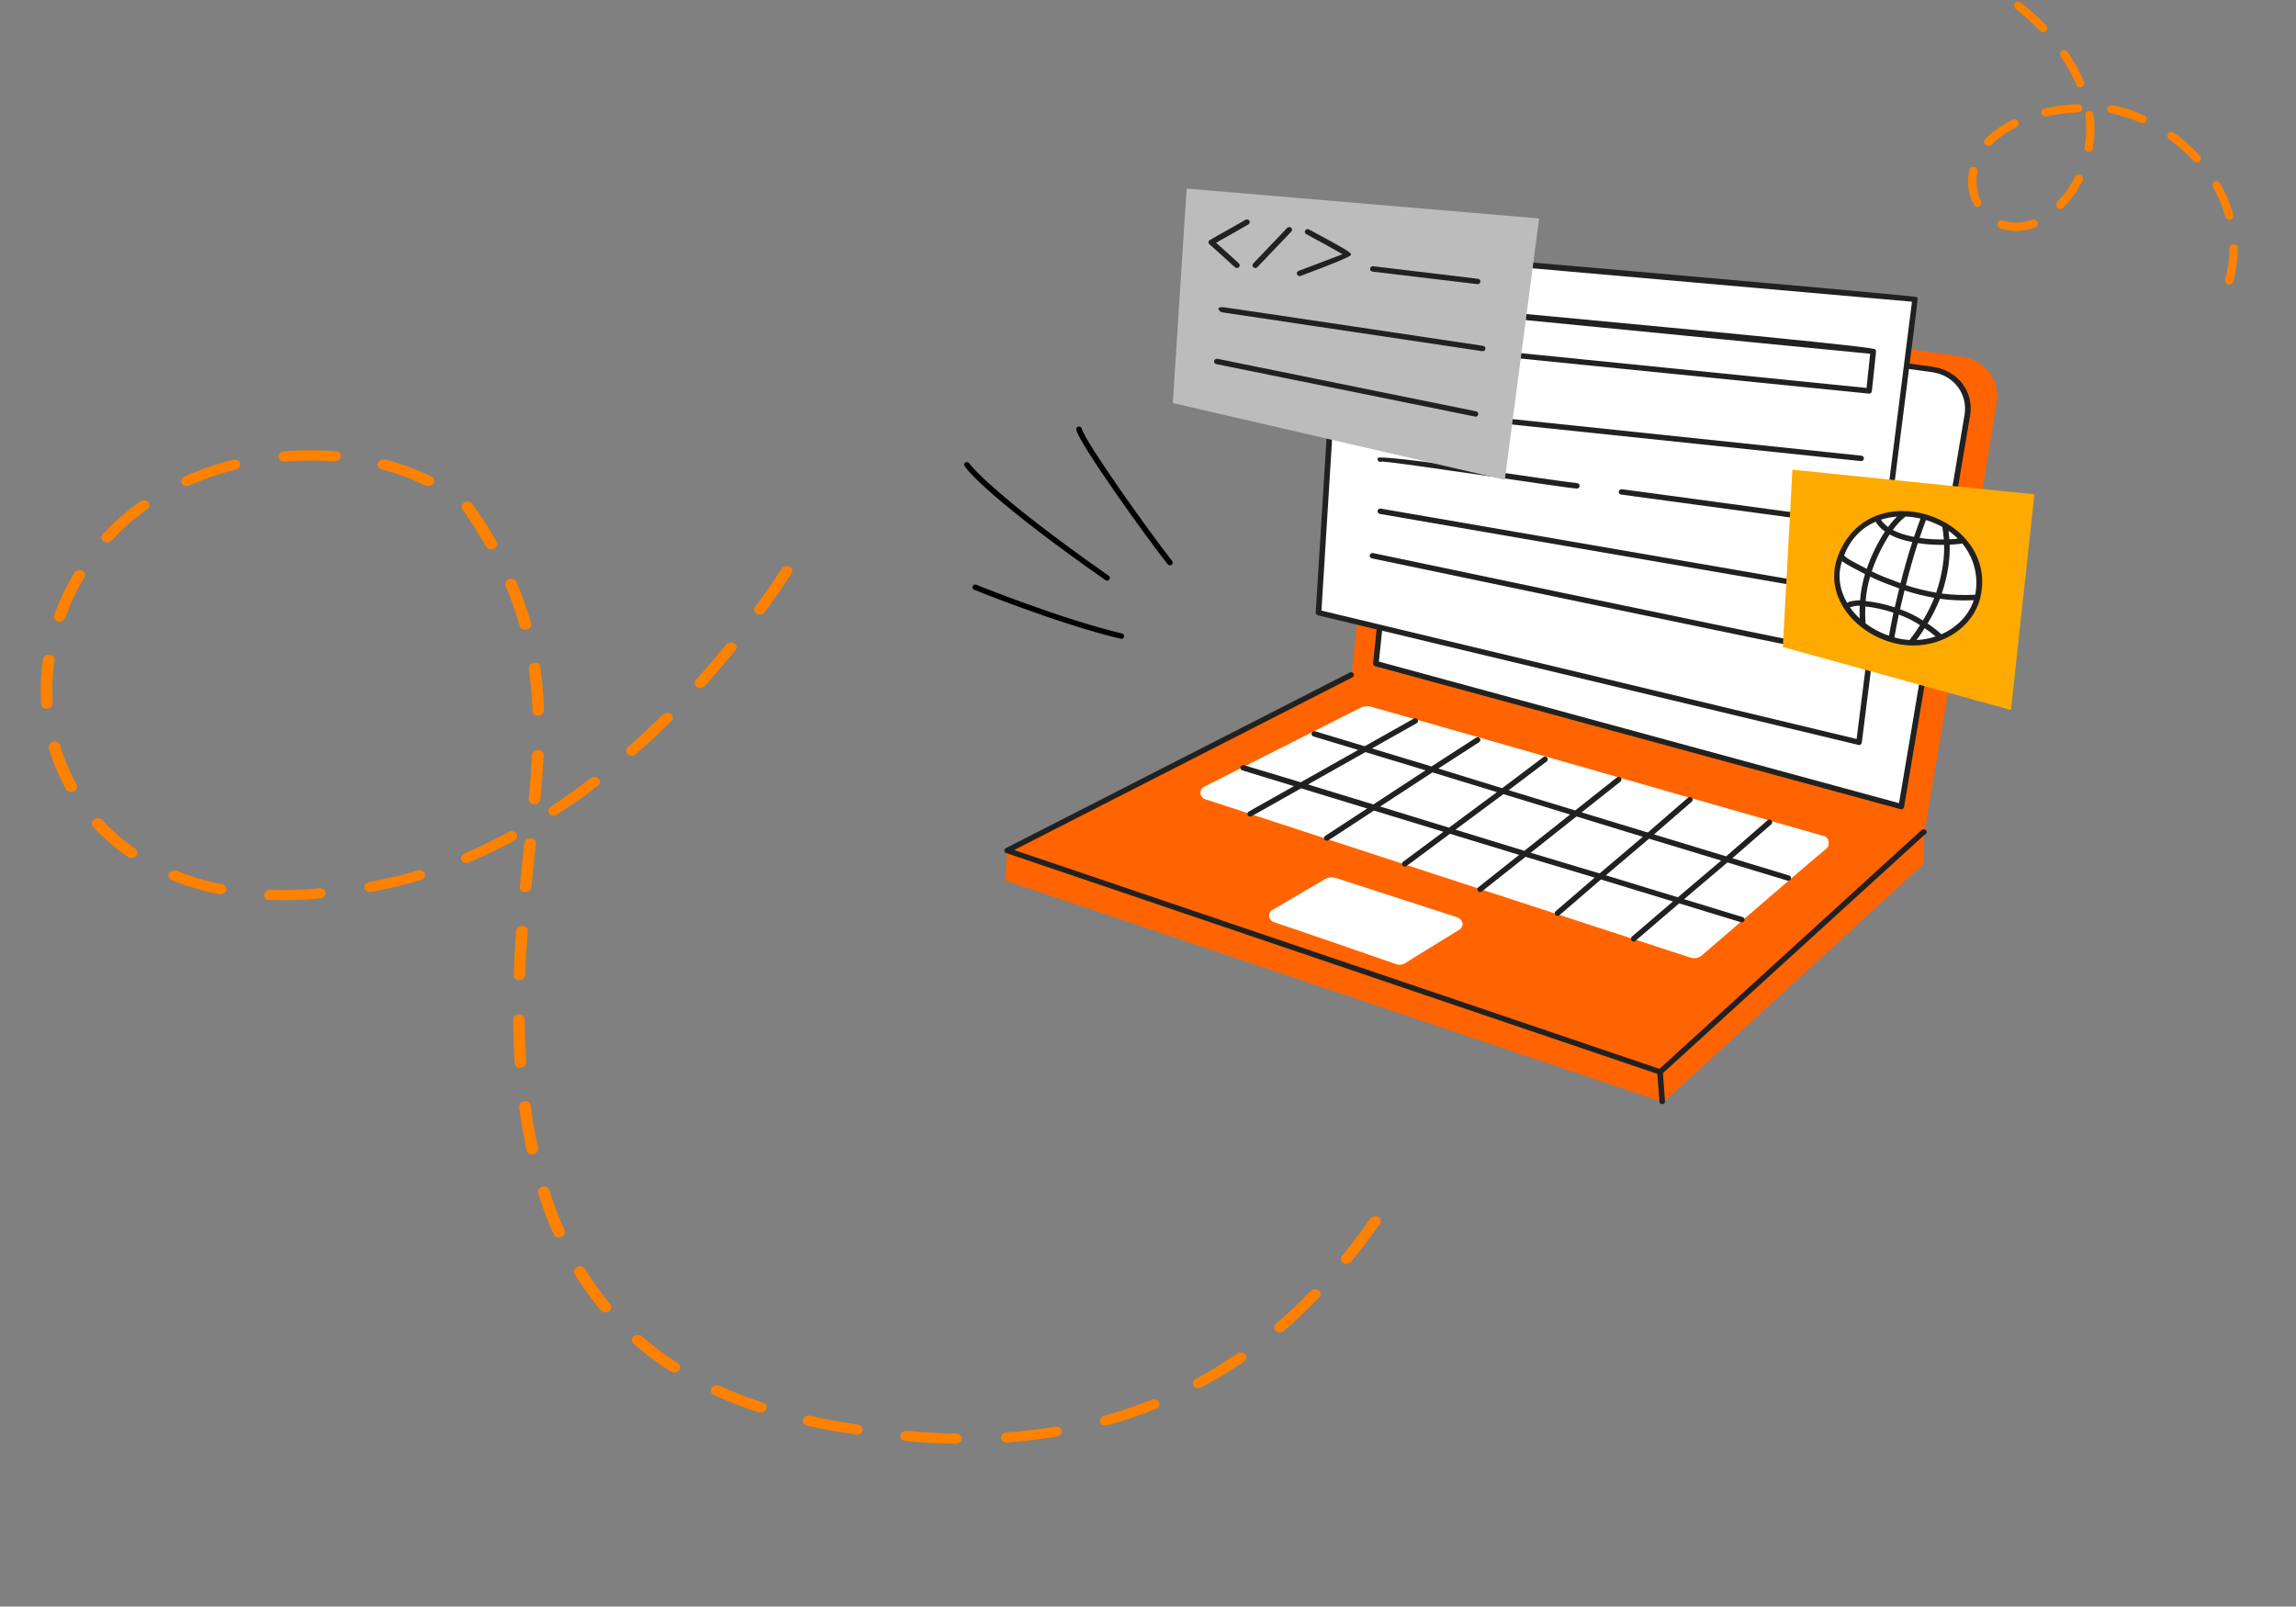
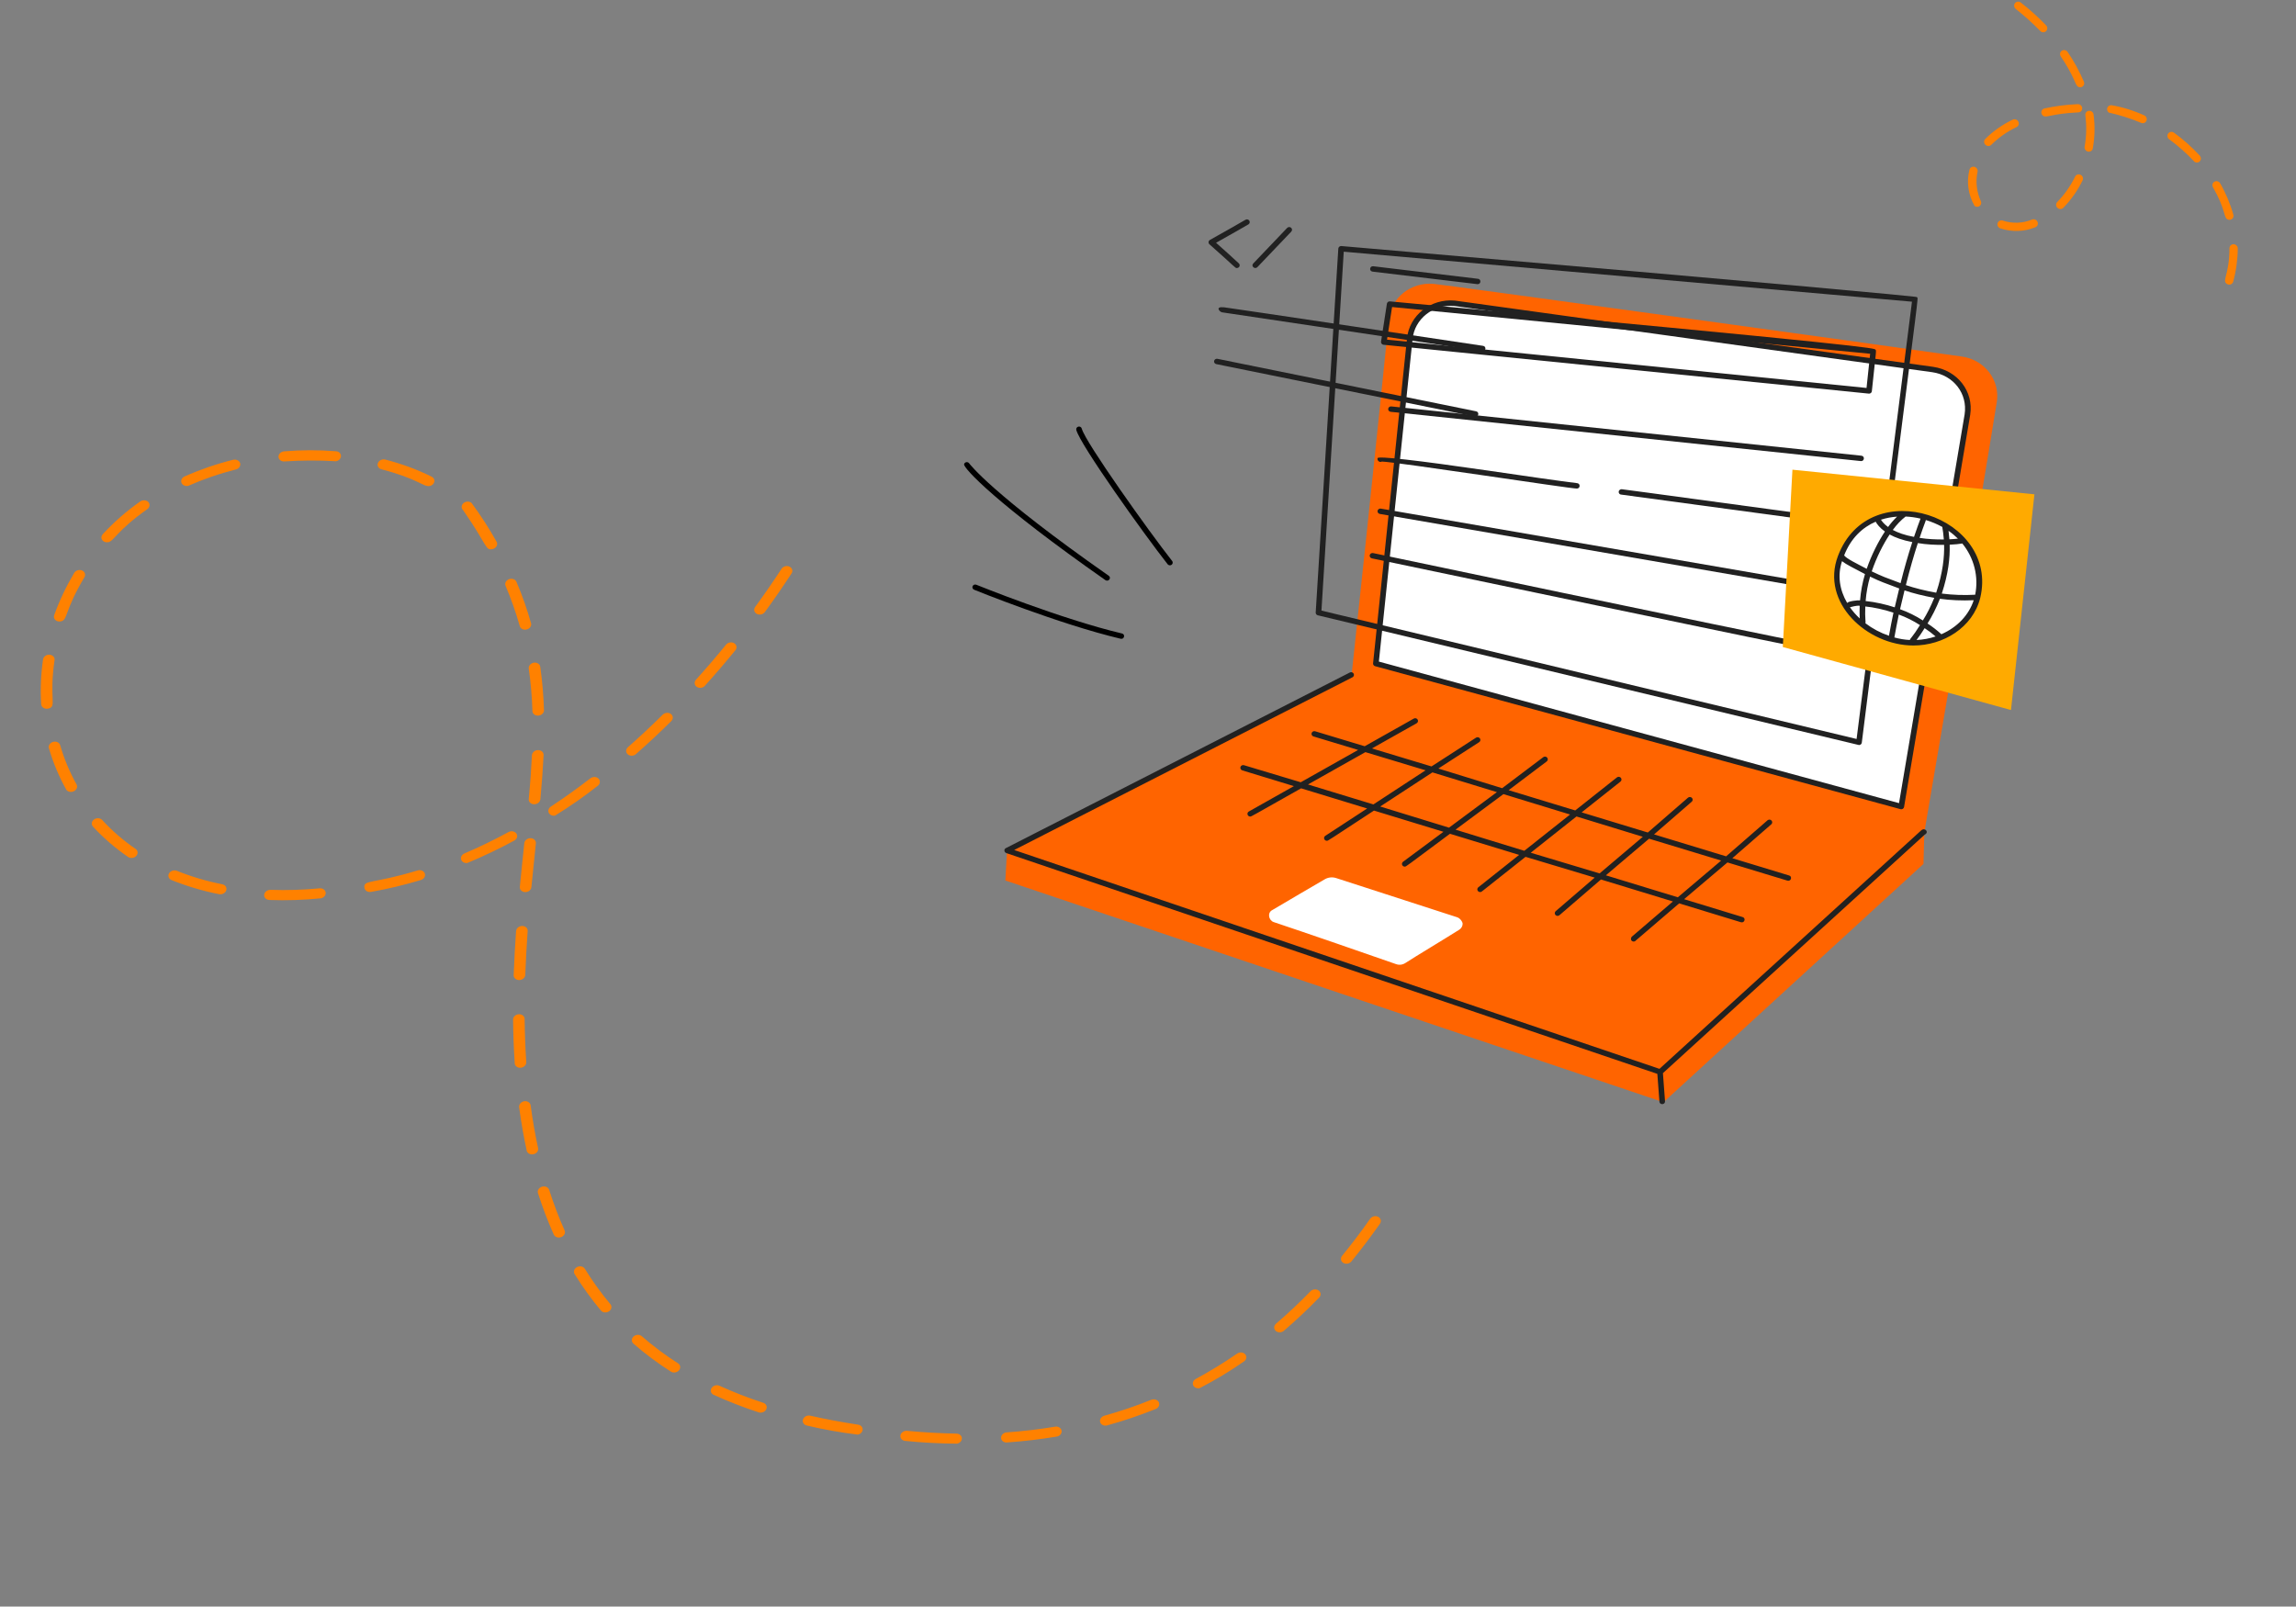
<svg xmlns="http://www.w3.org/2000/svg" width="543" height="380" viewBox="0 0 543 380" fill="none">
  <rect x="0" y="0" width="543" height="380" fill="#808080" stroke="none" />
  <path d="M472.226 95.141C472.43 93.91 472.378 92.653 472.074 91.441C471.77 90.23 471.22 89.089 470.455 88.085C469.691 87.08 468.727 86.232 467.62 85.59C466.513 84.948 465.285 84.524 464.007 84.343C443.939 81.467 340.02 67.147 339.053 67.147C333.706 66.669 328.971 70.397 328.458 75.555C326.16 98.683 320.141 155.33 319.645 159.725L238.16 201.284L237.764 208.259L393.412 260.709L454.898 204.341L455.096 196.889C455.096 196.889 467.933 122.012 472.226 95.141Z" fill="#FF6400" />
  <path d="M457.176 87.403L344.103 71.735C338.757 71.257 334.028 74.986 333.508 80.142C331.237 102.699 325.488 156.86 325.488 156.86L449.748 190.68C449.748 190.68 461.163 123.426 465.392 98.103C466.224 93.117 462.638 88.181 457.174 87.403H457.176Z" fill="white" />
-   <path d="M432.422 199.087C432.422 198.419 431.926 197.846 431.332 197.75C428.56 196.986 328.308 168.231 324.3 167.178C323.512 166.97 322.608 166.972 321.824 167.369C316.542 170.043 283.923 186.514 284.792 186.094C283.556 186.691 283.59 188.574 285.089 189.057C285.3 189.122 397.568 225.839 399.844 226.508C400.735 226.796 401.726 226.605 402.419 226.03C404.201 224.501 429.815 202.397 431.924 200.712C432.412 200.322 432.616 199.662 432.42 199.087H432.422Z" fill="white" />
  <path d="M344.599 216.952C337.361 214.593 320.94 209.295 315.984 207.684C315.544 207.542 315.076 207.494 314.614 207.543C314.153 207.593 313.707 207.739 313.31 207.972C310.656 209.531 304.597 213.036 300.933 215.232C299.637 215.858 300.033 217.701 301.231 218.099C308.485 220.511 325.405 226.369 330.142 228.034C330.937 228.314 331.714 228.209 332.42 227.747C334.855 226.158 341.254 222.334 345.093 219.913C345.691 219.536 345.985 218.862 345.885 218.288C345.687 217.715 345.192 217.144 344.598 216.951L344.599 216.952Z" fill="white" />
  <path d="M449.471 191.392L325.209 157.571C325.069 157.533 324.947 157.452 324.86 157.34C324.772 157.229 324.725 157.093 324.725 156.954C324.725 156.782 331.152 95.287 332.748 80.078C333.274 74.614 338.341 70.579 344.065 71.094L457.17 86.764C462.945 87.591 466.801 92.57 465.952 98.099L450.307 190.876C450.291 190.965 450.257 191.05 450.205 191.126C450.154 191.201 450.087 191.265 450.008 191.313C449.929 191.362 449.84 191.394 449.748 191.407C449.655 191.421 449.561 191.415 449.471 191.391V191.392ZM326.104 156.483L449.115 189.963L464.629 98.007C465.376 93.094 462.013 88.756 456.978 88.036L343.942 72.372C338.948 71.928 334.526 75.441 334.071 80.204L326.104 156.483Z" fill="#212121" />
  <path d="M454.344 196.423L392.459 252.809L239.852 201.049L319.858 160.196C320.014 160.116 320.131 159.98 320.182 159.817C320.234 159.655 320.217 159.479 320.135 159.329C320.052 159.178 319.911 159.066 319.743 159.016C319.574 158.966 319.392 158.982 319.236 159.062L237.849 200.622C237.381 200.861 237.424 201.644 238.079 201.807L391.959 254L392.452 260.564C392.516 261.416 393.841 261.322 393.777 260.472L393.279 253.825L455.185 197.42C456.311 196.878 455.259 195.589 454.344 196.423Z" fill="#212121" />
  <path d="M423.115 207.074L409.698 202.992L418.906 194.977C419.037 194.863 419.116 194.704 419.125 194.534C419.134 194.364 419.073 194.198 418.955 194.071C418.837 193.945 418.671 193.869 418.495 193.86C418.319 193.852 418.147 193.911 418.016 194.025L408.226 202.545L391.181 197.36L400.093 189.629C400.158 189.572 400.211 189.504 400.248 189.428C400.286 189.352 400.308 189.27 400.312 189.186C400.317 189.101 400.304 189.017 400.275 188.938C400.246 188.858 400.201 188.785 400.143 188.723C400.084 188.66 400.014 188.609 399.935 188.573C399.856 188.536 399.771 188.515 399.684 188.511C399.596 188.506 399.509 188.519 399.427 188.547C399.344 188.575 399.269 188.618 399.204 188.674L389.708 196.912L374.055 192.151L383.238 184.87C383.374 184.762 383.46 184.606 383.477 184.436C383.494 184.267 383.441 184.098 383.329 183.967C383.273 183.902 383.205 183.848 383.128 183.808C383.051 183.769 382.967 183.744 382.88 183.736C382.704 183.72 382.529 183.772 382.393 183.88L372.539 191.689L356.793 186.9L365.798 180.102C365.937 179.997 366.027 179.843 366.048 179.675C366.07 179.506 366.021 179.336 365.912 179.202C365.804 179.068 365.644 178.981 365.469 178.96C365.294 178.939 365.118 178.987 364.979 179.091L355.256 186.43L340.169 181.779L349.818 175.544C349.89 175.497 349.953 175.437 350.001 175.367C350.049 175.297 350.083 175.218 350.1 175.136C350.117 175.053 350.117 174.968 350.1 174.885C350.082 174.803 350.049 174.724 350 174.654C349.951 174.584 349.889 174.524 349.816 174.478C349.744 174.431 349.662 174.398 349.577 174.382C349.491 174.366 349.403 174.366 349.317 174.382C349.232 174.399 349.15 174.432 349.078 174.479L338.549 181.282L324.465 177.025L335.029 171.074C335.181 170.988 335.292 170.848 335.337 170.683C335.382 170.519 335.357 170.344 335.268 170.197C335.179 170.05 335.033 169.943 334.863 169.9C334.693 169.856 334.511 169.88 334.359 169.966L322.749 176.506L311.031 172.965C310.948 172.94 310.86 172.931 310.773 172.938C310.686 172.946 310.602 172.97 310.524 173.009C310.447 173.047 310.378 173.101 310.322 173.165C310.266 173.23 310.224 173.304 310.198 173.385C310.171 173.465 310.162 173.55 310.17 173.633C310.177 173.717 310.202 173.799 310.242 173.874C310.283 173.948 310.338 174.015 310.405 174.069C310.472 174.123 310.549 174.164 310.632 174.189L321.195 177.381L307.622 185.026L294.198 180.99C294.114 180.965 294.027 180.957 293.94 180.964C293.853 180.972 293.768 180.996 293.691 181.035C293.614 181.074 293.545 181.128 293.49 181.193C293.434 181.257 293.392 181.332 293.366 181.412C293.34 181.493 293.331 181.577 293.339 181.661C293.347 181.745 293.372 181.827 293.412 181.901C293.453 181.976 293.508 182.042 293.575 182.096C293.642 182.15 293.72 182.19 293.803 182.215L306.002 185.94L295.349 191.941C294.767 192.27 295.01 193.135 295.685 193.135C295.963 193.135 295.734 193.208 307.711 186.461L323.324 191.229L313.431 197.695C312.892 198.049 313.152 198.867 313.805 198.867C314.121 198.867 313.87 198.957 324.94 191.723L341.371 196.741L331.818 203.831C331.708 203.912 331.626 204.025 331.586 204.154C331.546 204.282 331.548 204.419 331.593 204.546C331.637 204.673 331.722 204.784 331.836 204.862C331.949 204.94 332.084 204.981 332.223 204.981C332.574 204.981 332.311 205.084 342.916 197.211L359.269 202.205L349.575 209.904C349.513 209.964 349.464 210.034 349.43 210.112C349.397 210.19 349.38 210.273 349.38 210.358C349.38 210.442 349.397 210.525 349.43 210.603C349.463 210.681 349.512 210.752 349.574 210.811C349.636 210.871 349.709 210.918 349.79 210.951C349.87 210.983 349.957 211 350.044 211C350.131 211 350.218 210.983 350.299 210.951C350.379 210.919 350.453 210.872 350.514 210.812L360.789 202.666L377.144 207.577L367.92 215.516C367.855 215.572 367.802 215.64 367.764 215.716C367.726 215.792 367.704 215.874 367.699 215.958C367.694 216.042 367.707 216.126 367.736 216.206C367.764 216.285 367.809 216.358 367.867 216.421C367.925 216.484 367.996 216.535 368.074 216.572C368.153 216.608 368.238 216.63 368.325 216.634C368.412 216.639 368.5 216.627 368.582 216.599C368.664 216.572 368.74 216.529 368.805 216.472L378.623 208.022L395.646 213.222L385.943 221.534C385.801 221.656 385.72 221.926 385.72 222.109C385.72 222.688 386.54 222.942 386.916 222.415L397.121 213.672L411.728 218.133C412.571 218.386 412.966 217.166 412.131 216.911L398.287 212.682L408.541 203.992L422.722 208.293C423.568 208.542 423.954 207.321 423.119 207.069L423.115 207.074ZM309.336 185.548L322.915 177.9L337.145 182.2L324.803 190.266L309.336 185.548ZM326.415 190.76L338.765 182.691L354.014 187.359L342.689 195.763L326.415 190.76ZM344.231 196.237L355.557 187.831L371.32 192.655L360.494 201.235L344.231 196.237ZM372.834 193.119L388.524 197.922L378.303 206.584L362.017 201.696L372.834 193.119ZM396.804 212.234L379.784 207.036L390.004 198.374L407.054 203.546L396.804 212.234Z" fill="#212121" />
-   <path d="M317.172 58.837L311.826 144.916L439.651 175.584L452.918 70.778L317.172 58.837Z" fill="white" />
  <path d="M439.651 176.225L311.665 145.538C311.514 145.502 311.382 145.416 311.29 145.296C311.198 145.175 311.153 145.027 311.163 144.878L316.509 58.798C316.514 58.713 316.538 58.629 316.577 58.552C316.617 58.475 316.672 58.407 316.739 58.351C316.806 58.295 316.885 58.252 316.97 58.226C317.054 58.2 317.143 58.19 317.232 58.198C432.523 68.075 449.794 69.851 452.849 70.188C453.549 70.268 453.53 70.317 453.476 71.018C453.273 73.675 451.269 88.348 440.31 175.662C440.29 175.818 440.212 175.96 440.091 176.064C439.969 176.168 439.813 176.225 439.651 176.225ZM312.522 144.422L439.082 174.786L452.177 71.357L317.794 59.533L312.522 144.422Z" fill="#212121" />
  <path d="M440.146 109.062L328.882 97.403C328.709 97.382 328.552 97.296 328.444 97.164C328.336 97.032 328.286 96.865 328.305 96.697C328.323 96.53 328.41 96.377 328.544 96.27C328.679 96.164 328.852 96.113 329.026 96.128L440.217 107.784C441.045 107.871 440.98 109.062 440.146 109.062Z" fill="#212121" />
  <path d="M372.916 115.559C371.184 115.559 330.602 109.302 326.81 109.169C326.239 109.483 325.619 108.874 325.795 108.361C325.977 107.83 334.732 108.819 352.064 111.328C360.742 112.595 368.94 113.792 372.998 114.281C373.82 114.38 373.744 115.559 372.916 115.559Z" fill="#212121" />
  <path d="M435.69 124.062L383.448 116.99C383.082 116.99 382.814 116.704 382.814 116.349C382.814 115.996 383.143 115.71 383.51 115.71C383.569 115.71 383.754 115.71 435.782 122.786C436.594 122.896 436.51 124.062 435.69 124.062Z" fill="#212121" />
  <path d="M429.948 139.443L326.362 121.567C326.273 121.556 326.187 121.527 326.109 121.483C326.031 121.439 325.963 121.381 325.91 121.31C325.856 121.24 325.818 121.16 325.798 121.076C325.777 120.991 325.775 120.903 325.791 120.817C325.807 120.732 325.841 120.65 325.89 120.577C325.94 120.505 326.004 120.443 326.08 120.395C326.155 120.347 326.24 120.314 326.328 120.299C326.417 120.284 326.508 120.286 326.596 120.306L430.065 138.172C430.858 138.309 430.754 139.444 429.949 139.444L429.948 139.443Z" fill="#212121" />
  <path d="M430.443 154.061C429.149 154.061 325.673 132.328 324.457 132.072C324.371 132.055 324.289 132.021 324.216 131.973C324.144 131.925 324.082 131.864 324.034 131.793C323.986 131.722 323.954 131.642 323.938 131.559C323.922 131.476 323.924 131.39 323.942 131.307C323.961 131.225 323.996 131.146 324.047 131.077C324.097 131.007 324.161 130.948 324.235 130.903C324.309 130.857 324.392 130.826 324.479 130.812C324.565 130.798 324.654 130.8 324.74 130.819C325.57 130.993 408.067 148.353 430.575 152.791C431.355 152.945 431.238 154.061 430.442 154.061H430.443Z" fill="#212121" />
  <path d="M442.027 93.107L327.202 81.544C327.113 81.535 327.027 81.508 326.948 81.466C326.87 81.424 326.801 81.367 326.746 81.299C326.691 81.23 326.651 81.152 326.628 81.068C326.606 80.984 326.6 80.897 326.614 80.811L328 71.831C328.025 71.668 328.114 71.52 328.249 71.419C328.384 71.318 328.554 71.271 328.724 71.287C443.589 81.898 443.254 82.367 443.533 82.698C443.781 82.993 443.771 82.368 442.689 92.531C442.672 92.689 442.595 92.835 442.473 92.942C442.35 93.048 442.192 93.107 442.027 93.107ZM328.03 80.337L441.433 91.76L442.289 83.675L329.221 72.624L328.03 80.337Z" fill="#212121" />
-   <path d="M280.637 44.601L277.369 95.332L355.886 113.484L364.005 51.671L280.637 44.601Z" fill="#BDBCBC" />
  <path d="M292.518 63.394C292.055 63.394 292.458 63.451 286.031 57.781C285.954 57.714 285.895 57.629 285.858 57.535C285.821 57.441 285.807 57.34 285.818 57.24C285.829 57.14 285.864 57.044 285.921 56.96C285.978 56.875 286.054 56.805 286.144 56.754C288.314 55.535 294.052 52.302 294.526 51.997C294.673 51.902 294.852 51.868 295.025 51.902C295.198 51.935 295.35 52.034 295.448 52.175C295.545 52.317 295.581 52.49 295.546 52.657C295.511 52.824 295.409 52.971 295.262 53.065C294.765 53.384 289.599 56.294 287.593 57.424C288.918 58.596 291.836 61.19 292.987 62.3C293.08 62.39 293.144 62.505 293.169 62.629C293.195 62.754 293.182 62.883 293.132 63C293.081 63.117 292.996 63.217 292.886 63.288C292.777 63.358 292.648 63.396 292.517 63.396L292.518 63.394Z" fill="#212121" />
  <path d="M296.387 62.32L304.406 53.912C304.465 53.85 304.536 53.799 304.615 53.763C304.695 53.727 304.781 53.706 304.869 53.702C304.956 53.698 305.044 53.711 305.126 53.74C305.209 53.769 305.285 53.814 305.349 53.871C305.414 53.929 305.466 53.998 305.502 54.075C305.539 54.152 305.559 54.235 305.563 54.32C305.566 54.404 305.551 54.489 305.52 54.568C305.49 54.648 305.443 54.72 305.383 54.782L297.363 63.189C296.788 63.796 295.782 62.953 296.387 62.32Z" fill="#212121" />
-   <path d="M307.13 64.066C310.595 62.774 314.053 61.463 317.503 60.133C315.866 59.159 312.242 57.163 308.928 55.383C308.852 55.342 308.785 55.287 308.731 55.221C308.677 55.155 308.636 55.08 308.612 54.999C308.588 54.918 308.581 54.833 308.591 54.749C308.601 54.666 308.628 54.585 308.671 54.511C308.713 54.438 308.77 54.373 308.838 54.321C308.907 54.268 308.985 54.229 309.069 54.206C309.153 54.183 309.241 54.176 309.328 54.186C309.414 54.196 309.498 54.222 309.574 54.263C319.519 59.605 319.519 59.798 319.519 60.268C319.519 60.624 315.55 62.289 307.61 65.26C306.779 65.574 306.32 64.369 307.13 64.066Z" fill="#212121" />
  <path d="M349.451 67.216L324.615 64.248C323.748 64.144 323.898 62.876 324.778 62.976L349.531 65.939C350.352 66.037 350.279 67.216 349.451 67.216Z" fill="#212121" />
  <path d="M350.74 81.8C350.74 81.8 290.805 72.824 289.488 72.686C287.212 72.447 288.506 73.801 288.991 73.869L350.638 83.076C351.453 83.076 351.546 81.921 350.74 81.8Z" fill="#212121" />
  <path d="M348.955 98.552L287.627 86.119C287.46 86.08 287.315 85.979 287.223 85.838C287.131 85.697 287.1 85.527 287.135 85.364C287.171 85.201 287.27 85.058 287.413 84.965C287.556 84.872 287.731 84.836 287.901 84.865L349.091 97.285C349.868 97.443 349.749 98.553 348.954 98.553L348.955 98.552Z" fill="#212121" />
  <path d="M423.907 111.096L421.631 153.037L475.592 167.941L481.137 116.923L423.907 111.096Z" fill="#FFAA00" />
  <path d="M460.147 124.376C456.784 122.43 453.086 121.414 448.859 121.414C442.721 121.318 437.41 126.141 435.294 131.732C433.077 137.592 435.596 143.798 440.245 147.496C443.877 150.387 448.483 151.92 451.83 151.985C459.588 152.135 466.054 147.671 467.671 141.286C469.301 135.444 466.742 128.161 460.147 124.376Z" fill="white" />
  <path d="M434.67 131.513C430.494 142.558 441.603 152.68 452.504 152.68C459.624 152.68 466.548 148.417 468.319 141.431C472.909 122.231 442.171 111.671 434.67 131.513ZM467.127 140.669C464.493 140.82 461.85 140.728 459.234 140.394C460.775 135.7 461.186 132.001 461.094 128.839C462.321 128.782 463.37 128.676 464.085 128.553C465.463 130.244 466.447 132.201 466.972 134.291C467.497 136.382 467.55 138.557 467.127 140.669ZM441.168 147.418C441.293 147.072 441.021 146.313 441.138 143.445C443.061 143.629 445.67 144.191 447.798 144.912C447.409 146.695 447.092 148.469 446.737 150.375C444.725 149.692 442.843 148.693 441.168 147.418ZM454.199 122.666C454.1 122.869 453.126 125.592 452.659 126.99C450.444 126.583 448.824 125.981 447.643 125.344C448.575 124.07 449.592 123.005 450.671 122.173C451.859 122.224 453.044 122.395 454.199 122.666ZM459.347 124.635C459.478 125.439 459.628 126.42 459.716 127.595C457.898 127.618 455.835 127.524 453.979 127.223C455.013 124.142 455.437 123.238 455.461 123.004C456.814 123.411 458.116 123.958 459.347 124.635ZM457.907 140.189C455.245 139.71 452.833 139.107 450.732 138.394C451.633 134.793 452.607 131.382 453.569 128.455C455.548 128.795 457.808 128.908 459.779 128.877C459.85 131.69 459.497 135.414 457.907 140.189ZM446.527 124.647C445.611 123.985 445.108 123.349 444.843 122.923C446.072 122.523 447.355 122.287 448.651 122.198C447.869 122.952 447.159 123.771 446.527 124.647ZM446.898 126.42C448.184 127.126 449.919 127.78 452.254 128.22C451.218 131.427 450.293 134.667 449.481 137.934C445.69 136.497 445.534 136.523 442.664 135.143C443.789 131.822 445.391 128.682 446.899 126.42H446.898ZM442.268 136.384C445.102 137.744 445.267 137.708 449.165 139.192C448.97 139.97 448.277 142.94 448.099 143.654C446.07 142.978 443.476 142.383 441.218 142.163C441.381 140.169 441.732 138.223 442.268 136.384ZM449.06 145.357C450.823 146.003 452.504 146.841 454.07 147.854C452.333 150.675 451.762 150.978 451.676 151.375C450.435 151.313 449.207 151.111 448.016 150.773C448.362 148.905 448.693 147.063 449.06 145.357ZM455.171 148.576C456.08 149.174 456.947 149.831 457.766 150.541C456.308 151.028 454.788 151.31 453.256 151.379C453.94 150.475 454.579 149.539 455.171 148.576ZM454.755 146.754C453.069 145.668 451.258 144.776 449.358 144.095C449.548 143.334 450.24 140.37 450.418 139.645C452.502 140.343 454.859 140.936 457.45 141.411C456.629 143.423 455.745 145.178 454.755 146.754ZM463.047 127.403C462.479 127.467 461.792 127.523 461.03 127.557C460.981 126.887 460.912 126.219 460.823 125.553C461.643 126.122 462.383 126.744 463.047 127.405V127.403ZM443.591 123.397C443.912 123.974 444.552 124.848 445.783 125.724C444.207 128.087 442.602 131.259 441.471 134.539C439.09 133.285 436.755 132.172 436.136 131.37C437.712 127.324 440.424 124.765 443.591 123.397ZM435.633 132.732C436.617 133.507 438.295 134.327 441.065 135.784C440.46 137.813 440.07 139.896 439.899 142.001C439.283 141.95 437.207 142.17 436.851 142.612C435.042 139.52 434.527 136.089 435.633 132.732ZM437.504 143.632C437.955 143.548 438.946 143.194 439.817 143.281C439.773 144.28 439.774 145.28 439.82 146.279C438.954 145.477 438.178 144.59 437.504 143.632ZM459.133 150.013C458.114 149.082 457.018 148.233 455.857 147.473C456.932 145.773 457.894 143.856 458.79 141.628C461.274 141.972 463.93 142.097 466.782 141.969C465.642 145.423 462.977 148.328 459.134 150.013H459.133Z" fill="#212121" />
  <path d="M276.676 133.711C276.574 133.711 276.473 133.688 276.381 133.644C276.289 133.601 276.209 133.537 276.147 133.458C270.69 126.533 255.463 105.236 254.547 101.698C254.523 101.615 254.517 101.529 254.529 101.444C254.54 101.36 254.569 101.278 254.614 101.204C254.659 101.13 254.718 101.066 254.789 101.015C254.86 100.964 254.941 100.927 255.027 100.906C255.113 100.885 255.202 100.881 255.29 100.894C255.377 100.907 255.461 100.937 255.536 100.982C255.612 101.027 255.677 101.086 255.729 101.155C255.78 101.225 255.817 101.304 255.836 101.387C256.665 104.587 271.825 125.855 277.206 132.682C277.281 132.777 277.327 132.89 277.339 133.009C277.351 133.128 277.328 133.248 277.273 133.355C277.219 133.462 277.134 133.552 277.029 133.615C276.924 133.678 276.803 133.712 276.679 133.712L276.676 133.711Z" fill="black" />
  <path d="M261.434 137.219C235.625 119.163 227.797 110.692 228.004 109.805C228.033 109.683 228.097 109.572 228.19 109.486C228.283 109.399 228.4 109.34 228.527 109.317C228.654 109.293 228.785 109.306 228.905 109.354C229.024 109.401 229.127 109.481 229.2 109.584C229.251 109.653 234.503 116.796 262.213 136.181C262.929 136.681 262.138 137.71 261.432 137.219H261.434Z" fill="black" />
  <path d="M265.033 151.08C250.529 147.656 230.577 139.57 230.376 139.488C230.214 139.422 230.085 139.296 230.019 139.139C229.952 138.981 229.953 138.805 230.021 138.648C230.09 138.491 230.22 138.367 230.383 138.303C230.546 138.238 230.729 138.239 230.892 138.305C231.09 138.386 250.948 146.434 265.346 149.834C266.193 150.033 265.894 151.283 265.031 151.078L265.033 151.08Z" fill="black" />
  <path d="M473.626 52.165C475.924 52.927 478.399 52.842 480.589 51.925C480.83 51.833 481.101 51.838 481.343 51.941C481.524 52.019 481.679 52.148 481.788 52.311C481.897 52.474 481.956 52.664 481.958 52.857C481.959 53.05 481.902 53.237 481.795 53.395C481.688 53.553 481.535 53.675 481.356 53.745C478.731 54.831 475.768 54.921 473.021 53.998C472.786 53.901 472.595 53.72 472.487 53.492C472.379 53.264 472.362 53.007 472.439 52.772C472.517 52.538 472.683 52.344 472.903 52.231C473.124 52.118 473.382 52.095 473.626 52.165ZM466.998 48.733C465.476 46.104 465.038 43.021 465.775 40.142C465.836 39.902 465.989 39.696 466.202 39.569C466.415 39.441 466.672 39.401 466.92 39.457C467.167 39.513 467.386 39.661 467.531 39.87C467.676 40.078 467.736 40.332 467.698 40.578C467.189 42.899 467.454 45.343 468.454 47.547C468.55 47.744 468.578 47.965 468.533 48.175C468.489 48.385 468.374 48.572 468.208 48.707C468.042 48.842 467.833 48.917 467.615 48.92C467.397 48.923 467.182 48.853 467.005 48.723L466.998 48.733ZM486.527 47.795C488.248 46.028 489.674 43.998 490.754 41.779C490.808 41.665 490.885 41.563 490.981 41.48C491.076 41.396 491.188 41.333 491.31 41.294C491.431 41.254 491.56 41.239 491.689 41.25C491.818 41.26 491.944 41.296 492.061 41.355C492.296 41.472 492.477 41.676 492.565 41.921C492.652 42.166 492.639 42.432 492.529 42.662C491.363 45.059 489.825 47.249 487.968 49.159C487.88 49.249 487.774 49.321 487.657 49.37C487.539 49.42 487.412 49.445 487.283 49.446C487.154 49.446 487.026 49.421 486.905 49.373C486.784 49.324 486.673 49.252 486.579 49.162C486.485 49.072 486.409 48.965 486.356 48.847C486.303 48.729 486.273 48.603 486.269 48.475C486.265 48.347 486.286 48.221 486.331 48.102C486.377 47.984 486.446 47.877 486.534 47.786L486.527 47.795ZM469.455 32.929C471.35 31.029 473.563 29.467 476.001 28.306C476.23 28.194 476.498 28.177 476.746 28.259C476.994 28.342 477.201 28.517 477.324 28.747C477.446 28.977 477.473 29.242 477.398 29.486C477.324 29.73 477.154 29.931 476.927 30.047C474.7 31.108 472.676 32.531 470.936 34.258C470.759 34.433 470.518 34.533 470.264 34.535C470.01 34.537 469.762 34.442 469.572 34.269C469.382 34.097 469.264 33.86 469.243 33.608C469.223 33.357 469.301 33.11 469.461 32.919L469.455 32.929ZM526.631 67.14C525.445 66.28 527.234 65.121 527.268 58.699C527.271 58.443 527.377 58.202 527.562 58.029C527.747 57.855 527.996 57.764 528.255 57.774C528.514 57.782 528.761 57.892 528.944 58.078C529.127 58.264 529.23 58.512 529.231 58.768C529.208 61.438 528.841 64.085 528.139 66.644C528.096 66.791 528.017 66.925 527.91 67.033C527.804 67.144 527.673 67.226 527.526 67.273C527.379 67.321 527.222 67.332 527.068 67.307C526.913 67.282 526.766 67.222 526.638 67.131L526.631 67.14ZM493.006 34.704C493.446 32.264 493.504 29.761 493.179 27.281C493.142 27.025 493.21 26.768 493.366 26.566C493.523 26.365 493.756 26.235 494.014 26.207C494.272 26.178 494.534 26.253 494.742 26.414C494.95 26.575 495.088 26.809 495.124 27.066C495.48 29.745 495.418 32.452 494.946 35.088C494.925 35.214 494.879 35.333 494.81 35.44C494.742 35.547 494.652 35.638 494.546 35.709C494.441 35.78 494.321 35.829 494.195 35.853C494.069 35.878 493.938 35.877 493.811 35.851C493.554 35.8 493.325 35.651 493.174 35.436C493.023 35.221 492.963 34.957 493.006 34.704ZM483.188 27.38C483.034 27.269 482.914 27.117 482.842 26.944C482.771 26.77 482.751 26.581 482.784 26.399C482.818 26.217 482.904 26.05 483.032 25.918C483.16 25.786 483.325 25.695 483.506 25.654C486.096 25.085 488.737 24.744 491.401 24.636C491.658 24.628 491.91 24.721 492.104 24.894C492.298 25.068 492.418 25.307 492.438 25.562C492.458 25.817 492.376 26.066 492.21 26.256C492.044 26.446 491.808 26.561 491.552 26.578C484.96 26.893 483.999 27.968 483.188 27.38ZM526.671 51.807C525.909 51.255 526.237 49.294 523.357 44.272C523.233 44.045 523.201 43.782 523.269 43.538C523.338 43.294 523.5 43.09 523.721 42.967C523.944 42.845 524.21 42.817 524.459 42.888C524.709 42.959 524.923 43.125 525.055 43.348C526.412 45.699 527.463 48.203 528.182 50.8C528.235 50.995 528.226 51.199 528.157 51.385C528.088 51.571 527.962 51.729 527.796 51.838C527.632 51.949 527.436 52.005 527.234 52C527.032 51.995 526.836 51.927 526.671 51.807ZM498.739 26.633C498.603 26.536 498.494 26.407 498.421 26.259C498.348 26.11 498.314 25.947 498.321 25.784C498.328 25.621 498.377 25.464 498.462 25.327C498.548 25.19 498.668 25.078 498.811 25.001C499.001 24.896 499.223 24.86 499.44 24.897C502.114 25.371 504.723 26.189 507.201 27.331C507.414 27.454 507.575 27.649 507.654 27.879C507.734 28.109 507.725 28.357 507.631 28.576C507.534 28.794 507.359 28.967 507.138 29.061C506.917 29.155 506.667 29.164 506.435 29.086C503.946 28.033 501.371 27.21 498.741 26.63L498.739 26.633ZM491.372 20.466C490.769 20.028 490.504 17.964 487.356 13.319C487.216 13.103 487.166 12.843 487.216 12.596C487.266 12.349 487.412 12.133 487.623 11.996C487.835 11.859 488.094 11.811 488.346 11.862C488.599 11.912 488.824 12.058 488.974 12.268C490.493 14.497 491.79 16.865 492.842 19.336C492.921 19.532 492.935 19.747 492.882 19.948C492.829 20.148 492.712 20.325 492.547 20.451C492.383 20.578 492.18 20.647 491.969 20.649C491.758 20.651 491.55 20.585 491.375 20.462L491.372 20.466ZM518.97 38.246C517.173 36.313 515.197 34.55 513.069 32.983C512.953 32.91 512.853 32.816 512.775 32.704C512.697 32.593 512.642 32.468 512.614 32.336C512.587 32.205 512.586 32.07 512.613 31.939C512.641 31.809 512.695 31.687 512.772 31.58C512.85 31.473 512.949 31.384 513.065 31.317C513.18 31.251 513.308 31.21 513.442 31.195C513.576 31.181 513.712 31.194 513.842 31.234C513.972 31.273 514.093 31.339 514.198 31.426C516.391 33.021 518.42 34.831 520.251 36.826C520.415 37.007 520.507 37.239 520.511 37.479C520.515 37.718 520.43 37.948 520.272 38.124C520.114 38.301 519.893 38.412 519.652 38.434C519.412 38.457 519.169 38.39 518.97 38.246ZM482.633 7.437C480.783 5.54 478.81 3.763 476.729 2.12C476.626 2.04 476.539 1.941 476.474 1.829C476.408 1.717 476.366 1.594 476.348 1.467C476.33 1.34 476.338 1.212 476.37 1.089C476.402 0.966 476.459 0.852 476.537 0.752C476.615 0.653 476.712 0.57 476.823 0.509C476.934 0.447 477.057 0.408 477.185 0.395C477.313 0.381 477.443 0.392 477.567 0.428C477.692 0.464 477.809 0.523 477.912 0.603C480.038 2.255 482.039 4.059 483.899 6C484.07 6.179 484.169 6.412 484.177 6.654C484.186 6.896 484.103 7.13 483.944 7.31C483.786 7.489 483.564 7.602 483.321 7.626C483.079 7.649 482.833 7.582 482.633 7.437Z" fill="#FF8100" />
  <path d="M250.068 339.768C246.071 340.438 242.046 340.912 238.014 341.187C237.675 341.182 237.357 341.065 237.124 340.86C236.891 340.655 236.759 340.377 236.755 340.08C236.749 339.784 236.869 339.49 237.091 339.256C237.313 339.021 237.622 338.861 237.958 338.808C241.871 338.537 245.773 338.077 249.65 337.432C249.986 337.404 250.316 337.485 250.575 337.66C250.835 337.834 251.007 338.09 251.059 338.378C251.11 338.666 251.038 338.967 250.855 339.223C250.673 339.479 250.393 339.673 250.068 339.768ZM261.722 337.177C261.378 337.241 261.025 337.189 260.738 337.031C260.45 336.873 260.249 336.62 260.176 336.326C260.102 336.032 260.161 335.718 260.34 335.447C260.519 335.177 260.805 334.971 261.14 334.87C264.916 333.818 268.625 332.56 272.245 331.103C272.413 331.032 272.594 330.99 272.777 330.981C272.96 330.971 273.142 330.993 273.311 331.045C273.48 331.098 273.633 331.18 273.762 331.288C273.891 331.395 273.993 331.524 274.062 331.669C274.13 331.814 274.165 331.971 274.162 332.131C274.16 332.291 274.121 332.451 274.048 332.601C273.976 332.751 273.87 332.889 273.738 333.006C273.606 333.124 273.45 333.218 273.279 333.284C269.511 334.795 265.652 336.093 261.722 337.177ZM226.344 341.463C222.234 341.435 218.141 341.22 214.081 340.817C213.722 340.783 213.402 340.624 213.19 340.377C212.978 340.129 212.893 339.812 212.952 339.495C213.012 339.179 213.211 338.889 213.507 338.69C213.803 338.49 214.17 338.397 214.529 338.431C218.454 338.804 222.387 339.024 226.212 339.096C226.545 339.101 226.857 339.213 227.09 339.411C227.323 339.609 227.461 339.878 227.477 340.169C227.493 340.459 227.387 340.751 227.179 340.99C226.97 341.228 226.673 341.396 226.344 341.463ZM283.695 328.341C283.378 328.401 283.054 328.363 282.777 328.235C282.501 328.106 282.289 327.896 282.178 327.638C282.069 327.379 282.071 327.089 282.182 326.82C282.294 326.55 282.508 326.319 282.788 326.166C286.189 324.324 289.473 322.312 292.621 320.139C292.915 319.951 293.274 319.865 293.624 319.901C293.973 319.937 294.286 320.09 294.496 320.33C294.705 320.57 294.796 320.877 294.748 321.186C294.7 321.496 294.518 321.784 294.24 321.99C290.901 324.324 287.381 326.446 283.71 328.338L283.695 328.341ZM202.87 339.326C198.769 338.825 194.72 338.104 190.746 337.167C190.498 337.1 190.282 336.97 190.123 336.794C189.963 336.618 189.868 336.403 189.848 336.174C189.828 335.945 189.883 335.712 190.009 335.503C190.134 335.293 190.323 335.116 190.554 334.993C190.866 334.83 191.231 334.775 191.573 334.838C195.158 335.655 198.99 336.37 202.942 336.973C203.251 337.017 203.527 337.155 203.723 337.363C203.919 337.571 204.022 337.837 204.015 338.114C204.009 338.391 203.892 338.663 203.686 338.883C203.48 339.104 203.197 339.259 202.885 339.323L202.87 339.326ZM301.689 313.165C304.569 310.701 307.315 308.12 309.917 305.433C310.036 305.309 310.181 305.205 310.344 305.129C310.506 305.052 310.682 305.003 310.862 304.985C311.042 304.968 311.222 304.981 311.392 305.025C311.562 305.069 311.719 305.143 311.852 305.242C311.987 305.339 312.097 305.461 312.176 305.598C312.254 305.736 312.3 305.887 312.311 306.044C312.321 306.2 312.296 306.359 312.237 306.51C312.177 306.662 312.085 306.803 311.965 306.926C309.301 309.677 306.491 312.318 303.545 314.841C303.271 315.035 302.93 315.137 302.589 315.126C302.247 315.115 301.93 314.992 301.7 314.782C301.469 314.571 301.342 314.289 301.343 313.989C301.344 313.689 301.473 313.394 301.705 313.162L301.689 313.165ZM179.483 334.075C175.788 332.874 172.191 331.474 168.712 329.883C168.422 329.728 168.217 329.478 168.138 329.184C168.059 328.891 168.113 328.576 168.289 328.303C168.464 328.031 168.748 327.821 169.083 327.717C169.418 327.613 169.778 327.622 170.09 327.743C173.475 329.29 176.974 330.651 180.57 331.82C180.883 331.942 181.125 332.167 181.245 332.449C181.365 332.731 181.355 333.048 181.216 333.337C181.077 333.625 180.82 333.862 180.498 333.999C180.176 334.137 179.813 334.164 179.483 334.075ZM317.361 297.087C319.709 294.215 321.937 291.274 324.042 288.268C324.241 287.993 324.549 287.789 324.902 287.698C325.256 287.616 325.626 287.654 325.934 287.806C326.241 287.962 326.457 288.222 326.536 288.528C326.615 288.835 326.551 289.163 326.357 289.441C324.214 292.498 321.947 295.491 319.561 298.414C319.334 298.66 319.014 298.826 318.665 298.88C318.316 298.934 317.964 298.87 317.681 298.702C317.399 298.532 317.209 298.269 317.149 297.969C317.09 297.668 317.166 297.353 317.361 297.087ZM158.723 324.464C155.55 322.447 152.572 320.22 149.8 317.804C149.551 317.585 149.417 317.285 149.427 316.967C149.436 316.65 149.589 316.342 149.851 316.11C149.982 315.994 150.136 315.901 150.304 315.837C150.473 315.772 150.653 315.737 150.833 315.733C151.013 315.727 151.191 315.753 151.355 315.809C151.52 315.865 151.668 315.949 151.791 316.058C154.472 318.397 157.355 320.551 160.418 322.505C160.675 322.696 160.835 322.97 160.863 323.271C160.892 323.572 160.788 323.878 160.573 324.127C160.358 324.376 160.047 324.549 159.703 324.611C159.36 324.674 159.009 324.621 158.723 324.464ZM142.155 310.024C139.845 307.263 137.752 304.362 135.89 301.34C135.723 301.066 135.69 300.74 135.799 300.431C135.909 300.123 136.151 299.859 136.472 299.695C136.632 299.614 136.806 299.56 136.985 299.536C137.165 299.513 137.346 299.521 137.517 299.559C137.689 299.598 137.849 299.666 137.987 299.761C138.125 299.855 138.238 299.974 138.321 300.109C140.128 303.042 142.155 305.855 144.399 308.531C144.537 308.719 144.608 308.94 144.605 309.169C144.603 309.397 144.525 309.624 144.382 309.823C144.24 310.022 144.037 310.184 143.799 310.291C143.561 310.397 143.297 310.444 143.038 310.426C142.688 310.4 142.372 310.256 142.155 310.024ZM130.96 291.999C129.532 288.799 128.287 285.531 127.23 282.207C127.134 281.905 127.181 281.575 127.361 281.289C127.541 281.004 127.84 280.787 128.191 280.685C128.542 280.584 128.917 280.606 129.234 280.748C129.55 280.89 129.782 281.139 129.878 281.441C130.948 284.772 132.166 287.995 133.52 291.012C133.586 291.156 133.618 291.311 133.614 291.468C133.61 291.626 133.571 291.783 133.498 291.931C133.425 292.079 133.32 292.214 133.19 292.329C133.059 292.444 132.905 292.537 132.737 292.602C132.397 292.733 132.02 292.744 131.687 292.632C131.355 292.52 131.094 292.295 130.962 292.006L130.96 291.999ZM124.563 272.124C123.897 269.018 123.349 266.138 122.77 261.857C122.739 261.544 122.847 261.227 123.071 260.968C123.296 260.71 123.619 260.532 123.976 260.468C124.338 260.415 124.701 260.488 124.986 260.672C125.271 260.855 125.455 261.134 125.498 261.447C125.944 264.839 126.531 268.209 127.257 271.55C127.291 271.704 127.289 271.863 127.253 272.02C127.216 272.176 127.144 272.326 127.043 272.462C126.941 272.598 126.811 272.716 126.66 272.81C126.508 272.904 126.339 272.972 126.162 273.01C125.984 273.048 125.801 273.056 125.624 273.033C125.447 273.009 125.279 272.955 125.13 272.874C124.828 272.709 124.621 272.443 124.552 272.133L124.563 272.124ZM121.736 251.498C121.507 248.129 121.378 244.631 121.341 241.077C121.365 240.776 121.518 240.487 121.77 240.269C122.021 240.051 122.353 239.919 122.697 239.9C123.042 239.88 123.375 239.974 123.63 240.164C123.885 240.353 124.043 240.624 124.073 240.923C124.109 244.362 124.239 247.796 124.463 251.221C124.479 251.495 124.385 251.771 124.199 252.003C124.013 252.234 123.746 252.407 123.441 252.492C123.136 252.577 122.813 252.57 122.526 252.471C122.239 252.373 122.005 252.189 121.863 251.95C121.783 251.812 121.737 251.66 121.725 251.503L121.736 251.498ZM121.486 230.636C121.617 227.034 121.814 223.565 122.054 220.194C122.075 219.958 122.174 219.729 122.339 219.534C122.504 219.34 122.728 219.189 122.983 219.1C123.238 219.011 123.513 218.989 123.774 219.035C124.035 219.081 124.271 219.194 124.452 219.36C124.694 219.584 124.816 219.89 124.793 220.209C124.545 223.662 124.356 227.116 124.228 230.568C124.225 230.726 124.185 230.884 124.112 231.032C124.039 231.181 123.934 231.316 123.803 231.432C123.672 231.547 123.517 231.64 123.348 231.705C123.179 231.77 122.999 231.806 122.818 231.81C122.453 231.82 122.107 231.702 121.855 231.483C121.602 231.264 121.465 230.961 121.476 230.641L121.486 230.636ZM122.942 209.77C123.277 206.242 123.639 202.826 123.992 199.503C123.998 199.339 124.042 199.175 124.121 199.022C124.2 198.869 124.314 198.73 124.454 198.613C124.594 198.496 124.758 198.404 124.936 198.342C125.115 198.28 125.303 198.25 125.491 198.254C125.679 198.26 125.862 198.3 126.028 198.37C126.193 198.443 126.337 198.545 126.453 198.67C126.568 198.795 126.653 198.94 126.701 199.098C126.746 199.257 126.753 199.424 126.721 199.589C126.379 202.906 126.012 206.313 125.671 209.834C125.654 210.032 125.581 210.226 125.459 210.398C125.337 210.57 125.17 210.716 124.972 210.822C124.775 210.928 124.553 210.991 124.327 211.005C124.101 211.019 123.878 210.985 123.677 210.904C123.435 210.808 123.235 210.649 123.103 210.448C122.971 210.247 122.913 210.012 122.935 209.774L122.942 209.77ZM87.741 210.956C87.472 211.006 87.197 210.984 86.952 210.893C86.707 210.803 86.503 210.648 86.367 210.45C86.276 210.319 86.216 210.172 86.192 210.017C85.861 208.035 88.024 209.14 98.777 205.882C99.126 205.778 99.5 205.797 99.818 205.933C100.058 206.034 100.253 206.196 100.378 206.401C100.503 206.605 100.553 206.841 100.52 207.079C100.501 207.236 100.447 207.391 100.36 207.534C100.273 207.676 100.155 207.804 100.013 207.909C99.871 208.013 99.709 208.093 99.536 208.145C95.668 209.319 91.727 210.258 87.741 210.956ZM75.955 212.471C71.873 212.885 67.779 213.019 63.71 212.87C63.439 212.862 63.182 212.783 62.971 212.643C62.761 212.503 62.606 212.309 62.527 212.086C62.449 211.863 62.449 211.62 62.529 211.389C62.609 211.158 62.765 210.949 62.976 210.789C63.115 210.682 63.276 210.599 63.449 210.545C63.621 210.49 63.802 210.466 63.982 210.473C67.857 210.606 71.755 210.485 75.642 210.11C75.981 210.089 76.31 210.179 76.564 210.362C76.819 210.545 76.981 210.809 77.019 211.101C77.058 211.394 76.97 211.695 76.773 211.946C76.576 212.197 76.284 212.381 75.953 212.462L75.955 212.471ZM110.582 204.11C110.256 204.166 109.925 204.119 109.648 203.978C109.371 203.837 109.167 203.611 109.072 203.341C108.976 203.07 108.999 202.772 109.134 202.503C109.27 202.234 109.51 202.011 109.809 201.876C113.402 200.339 116.908 198.638 120.313 196.78C120.628 196.623 120.994 196.577 121.333 196.652C121.672 196.722 121.96 196.907 122.134 197.167C122.308 197.428 122.356 197.743 122.267 198.047C122.18 198.351 121.965 198.621 121.666 198.8C118.072 200.745 114.365 202.516 110.565 204.103L110.582 204.11ZM51.821 211.5C47.918 210.726 44.138 209.603 40.537 208.15C40.223 208.015 39.989 207.774 39.885 207.48C39.781 207.185 39.815 206.86 39.981 206.574C40.146 206.288 40.43 206.064 40.771 205.95C41.111 205.836 41.482 205.841 41.803 205.964C45.243 207.349 48.848 208.422 52.574 209.159C52.923 209.231 53.216 209.423 53.391 209.693C53.565 209.962 53.605 210.288 53.503 210.597C53.401 210.907 53.165 211.175 52.846 211.344C52.527 211.512 52.152 211.565 51.804 211.494L51.821 211.5ZM131.266 192.913C130.962 192.969 130.65 192.934 130.381 192.815C130.113 192.695 129.903 192.498 129.786 192.255C129.668 192.012 129.65 191.736 129.733 191.473C129.817 191.209 129.997 190.973 130.246 190.802C133.398 188.725 136.554 186.47 139.622 184.1C139.761 183.992 139.922 183.909 140.094 183.855C140.266 183.8 140.447 183.775 140.627 183.781C140.806 183.787 140.98 183.824 141.14 183.89C141.299 183.956 141.44 184.05 141.555 184.166C141.669 184.281 141.755 184.417 141.808 184.565C141.861 184.713 141.879 184.87 141.862 185.028C141.845 185.185 141.793 185.34 141.708 185.483C141.624 185.627 141.509 185.756 141.37 185.863C138.163 188.389 134.789 190.744 131.266 192.913ZM125.049 189C125.428 185.03 125.654 181.741 125.8 178.644C125.807 178.486 125.85 178.328 125.926 178.181C126.002 178.033 126.11 177.898 126.244 177.785C126.378 177.671 126.534 177.58 126.705 177.518C126.875 177.455 127.056 177.422 127.238 177.421C127.419 177.418 127.597 177.446 127.761 177.504C127.926 177.562 128.073 177.649 128.196 177.759C128.319 177.87 128.414 178.002 128.475 178.147C128.537 178.293 128.565 178.45 128.556 178.608C128.401 181.737 128.166 185.056 127.799 189.054C127.775 189.293 127.671 189.525 127.5 189.72C127.328 189.915 127.098 190.065 126.837 190.151C126.488 190.261 126.111 190.25 125.785 190.121C125.623 190.058 125.479 189.966 125.362 189.851C125.245 189.735 125.157 189.599 125.104 189.45C125.05 189.301 125.03 189.143 125.045 188.984L125.049 189ZM30.402 202.77C27.287 200.641 24.465 198.209 21.986 195.515C21.819 195.336 21.719 195.115 21.7 194.878C21.681 194.642 21.743 194.402 21.879 194.189C22.015 193.977 22.218 193.801 22.462 193.684C22.707 193.567 22.981 193.515 23.251 193.535C23.611 193.557 23.937 193.706 24.16 193.948C26.516 196.516 29.201 198.834 32.167 200.862C32.399 201.065 32.532 201.34 32.541 201.635C32.549 201.929 32.432 202.222 32.212 202.457C31.993 202.693 31.686 202.853 31.351 202.908C31.016 202.962 30.677 202.908 30.398 202.754L30.402 202.77ZM148.435 176.798C151.284 174.281 154.051 171.695 156.733 169.041C156.855 168.92 157.002 168.819 157.166 168.746C157.329 168.672 157.506 168.626 157.686 168.611C157.866 168.596 158.046 168.612 158.214 168.659C158.383 168.705 158.538 168.78 158.67 168.881C158.802 168.981 158.909 169.104 158.984 169.244C159.059 169.383 159.102 169.535 159.108 169.692C159.115 169.849 159.087 170.007 159.024 170.158C158.962 170.308 158.867 170.448 158.744 170.57C156.036 173.263 153.232 175.881 150.335 178.421C150.069 178.627 149.73 178.743 149.384 178.744C149.039 178.744 148.713 178.631 148.473 178.425C148.233 178.22 148.095 177.938 148.088 177.636C148.081 177.335 148.205 177.035 148.435 176.798ZM164.496 160.887C167.006 158.109 169.435 155.276 171.78 152.393C172.009 152.158 172.325 152.001 172.667 151.954C173.009 151.906 173.352 151.971 173.628 152.136C173.904 152.301 174.094 152.555 174.16 152.846C174.226 153.137 174.164 153.446 173.985 153.712C171.608 156.63 169.149 159.498 166.609 162.313C166.366 162.526 166.047 162.659 165.713 162.686C165.378 162.713 165.051 162.633 164.792 162.46C164.533 162.288 164.361 162.034 164.307 161.749C164.253 161.463 164.322 161.163 164.5 160.907L164.496 160.887ZM125.926 168.32C125.81 164.73 125.525 161.397 125.046 158.134C125.014 157.823 125.12 157.506 125.34 157.247C125.561 156.989 125.881 156.807 126.235 156.739C126.597 156.683 126.96 156.754 127.247 156.934C127.535 157.115 127.722 157.392 127.77 157.705C128.258 161.15 128.552 164.623 128.651 168.112C128.619 168.405 128.467 168.683 128.222 168.894C127.978 169.106 127.659 169.237 127.325 169.262C126.991 169.288 126.664 169.206 126.407 169.033C126.149 168.859 125.978 168.606 125.926 168.32ZM15.662 186.754C13.922 183.639 12.55 180.361 11.567 176.971C11.48 176.667 11.537 176.339 11.723 176.057C11.91 175.775 12.213 175.564 12.565 175.468C12.74 175.42 12.922 175.403 13.1 175.417C13.279 175.431 13.45 175.476 13.605 175.549C13.76 175.623 13.895 175.723 14.002 175.845C14.109 175.966 14.186 176.106 14.229 176.257C15.166 179.495 16.475 182.625 18.137 185.601C18.262 185.878 18.26 186.193 18.131 186.483C18.002 186.772 17.755 187.014 17.44 187.16C17.126 187.306 16.766 187.346 16.433 187.271C16.101 187.197 15.82 187.013 15.647 186.757L15.662 186.754ZM178.558 143.609C180.738 140.632 182.83 137.608 184.83 134.542C184.921 134.401 185.042 134.277 185.185 134.175C185.329 134.073 185.492 133.995 185.667 133.947C185.841 133.899 186.022 133.88 186.201 133.893C186.379 133.906 186.551 133.949 186.706 134.021C186.861 134.093 186.997 134.192 187.106 134.312C187.215 134.432 187.294 134.571 187.339 134.721C187.385 134.871 187.395 135.029 187.371 135.186C187.346 135.343 187.286 135.496 187.195 135.636C185.169 138.742 183.052 141.805 180.845 144.822C180.636 145.079 180.325 145.262 179.979 145.332C179.632 145.402 179.275 145.354 178.982 145.199C178.689 145.043 178.481 144.791 178.403 144.496C178.324 144.2 178.38 143.883 178.558 143.609ZM122.944 148.159C122.02 144.883 120.887 141.666 119.55 138.52C119.443 138.232 119.471 137.912 119.626 137.628C119.782 137.344 120.053 137.117 120.385 136.994C120.716 136.872 121.081 136.863 121.404 136.97C121.727 137.077 121.984 137.292 122.12 137.569C123.496 140.79 124.658 144.089 125.6 147.449C125.666 147.746 125.598 148.06 125.409 148.326C125.221 148.592 124.926 148.791 124.587 148.881C124.248 148.973 123.888 148.95 123.582 148.815C123.276 148.681 123.048 148.446 122.944 148.159ZM11.351 167.61C11.16 167.648 10.964 167.65 10.776 167.617C10.588 167.584 10.412 167.516 10.26 167.418C10.108 167.32 9.983 167.194 9.894 167.048C9.804 166.903 9.751 166.74 9.739 166.571C9.52 163.049 9.668 159.499 10.183 155.964C10.205 155.806 10.263 155.652 10.353 155.511C10.443 155.369 10.563 155.244 10.706 155.141C10.849 155.037 11.013 154.959 11.188 154.91C11.362 154.861 11.544 154.843 11.723 154.856C11.991 154.875 12.242 154.963 12.445 155.109C12.649 155.255 12.796 155.451 12.868 155.675C12.915 155.825 12.926 155.983 12.903 156.14C11.541 165.451 13.567 167.168 11.353 167.617L11.351 167.61ZM116.44 129.879C114.749 130.222 115.443 129.19 109.532 120.673C109.412 120.564 109.32 120.434 109.26 120.291C109.2 120.148 109.173 119.994 109.181 119.839C109.19 119.683 109.233 119.529 109.309 119.385C109.385 119.241 109.491 119.109 109.623 118.998C109.754 118.887 109.908 118.799 110.075 118.738C110.243 118.677 110.42 118.645 110.598 118.644C110.775 118.643 110.949 118.672 111.11 118.73C111.271 118.788 111.415 118.874 111.535 118.983C113.702 121.924 115.675 124.977 117.439 128.13C117.58 128.375 117.616 128.66 117.539 128.936C117.462 129.212 117.278 129.461 117.019 129.639C116.849 129.759 116.651 129.843 116.441 129.886L116.44 129.879ZM14.357 146.97C14.124 147.017 13.885 147.011 13.662 146.954C13.44 146.896 13.241 146.788 13.086 146.64C12.931 146.492 12.825 146.309 12.777 146.109C12.73 145.91 12.743 145.7 12.815 145.5C14.054 142.072 15.636 138.73 17.543 135.516C17.627 135.373 17.743 135.245 17.882 135.138C18.021 135.031 18.181 134.948 18.354 134.894C18.526 134.84 18.707 134.815 18.886 134.821C19.065 134.828 19.239 134.865 19.398 134.932C19.557 134.998 19.698 135.092 19.812 135.207C19.926 135.323 20.012 135.459 20.064 135.607C20.117 135.755 20.134 135.912 20.117 136.07C20.099 136.227 20.047 136.382 19.962 136.525C15.053 144.814 16.114 146.62 14.358 146.976L14.357 146.97ZM101.569 114.949C100.189 115.229 98.927 113.268 90.17 110.99C89.841 110.892 89.574 110.684 89.428 110.409C89.281 110.135 89.265 109.815 89.382 109.517C89.5 109.219 89.743 108.967 90.06 108.812C90.377 108.657 90.743 108.613 91.081 108.688C94.92 109.673 98.601 111.028 102.059 112.729C102.304 112.841 102.499 113.02 102.616 113.24C102.734 113.459 102.769 113.71 102.715 113.956C102.662 114.202 102.524 114.432 102.319 114.614C102.115 114.796 101.854 114.921 101.574 114.972L101.569 114.949ZM25.592 128.229C25.314 128.287 25.028 128.269 24.772 128.178C24.516 128.087 24.303 127.927 24.162 127.72C24.021 127.513 23.96 127.27 23.986 127.023C24.013 126.776 24.126 126.538 24.309 126.341C26.935 123.493 29.907 120.898 33.168 118.607C33.386 118.456 33.647 118.361 33.917 118.336C34.188 118.31 34.457 118.354 34.691 118.463C34.847 118.534 34.983 118.633 35.091 118.753C35.199 118.874 35.276 119.014 35.319 119.165C35.388 119.391 35.376 119.634 35.286 119.862C35.196 120.091 35.031 120.294 34.812 120.446C27.67 125.489 26.962 127.976 25.597 128.252L25.592 128.229ZM79.331 109.093C75.335 108.854 71.311 108.871 67.288 109.143C67.107 109.159 66.927 109.142 66.758 109.096C66.589 109.049 66.434 108.973 66.302 108.872C66.17 108.77 66.064 108.646 65.99 108.506C65.916 108.365 65.875 108.212 65.871 108.054C65.859 107.737 65.993 107.422 66.241 107.178C66.49 106.933 66.834 106.78 67.198 106.751C71.247 106.415 75.3 106.406 79.309 106.724C79.664 106.713 80.002 106.824 80.251 107.033C80.5 107.242 80.64 107.533 80.641 107.843C80.645 108.153 80.512 108.459 80.268 108.696C80.024 108.934 79.69 109.084 79.336 109.116L79.331 109.093ZM44.447 114.924C44.121 114.985 43.787 114.943 43.505 114.805C43.224 114.667 43.014 114.443 42.913 114.173C42.816 113.901 42.836 113.602 42.971 113.331C43.105 113.059 43.344 112.834 43.645 112.697C47.345 111.056 51.201 109.733 55.157 108.744C55.51 108.669 55.876 108.711 56.18 108.863C56.484 109.014 56.706 109.264 56.8 109.562C56.86 109.79 56.841 110.032 56.745 110.258C56.649 110.484 56.48 110.684 56.26 110.833C56.113 110.931 55.947 111.005 55.77 111.048C51.876 112.026 48.08 113.333 44.437 114.95L44.447 114.924Z" fill="#FF8100" />
</svg>